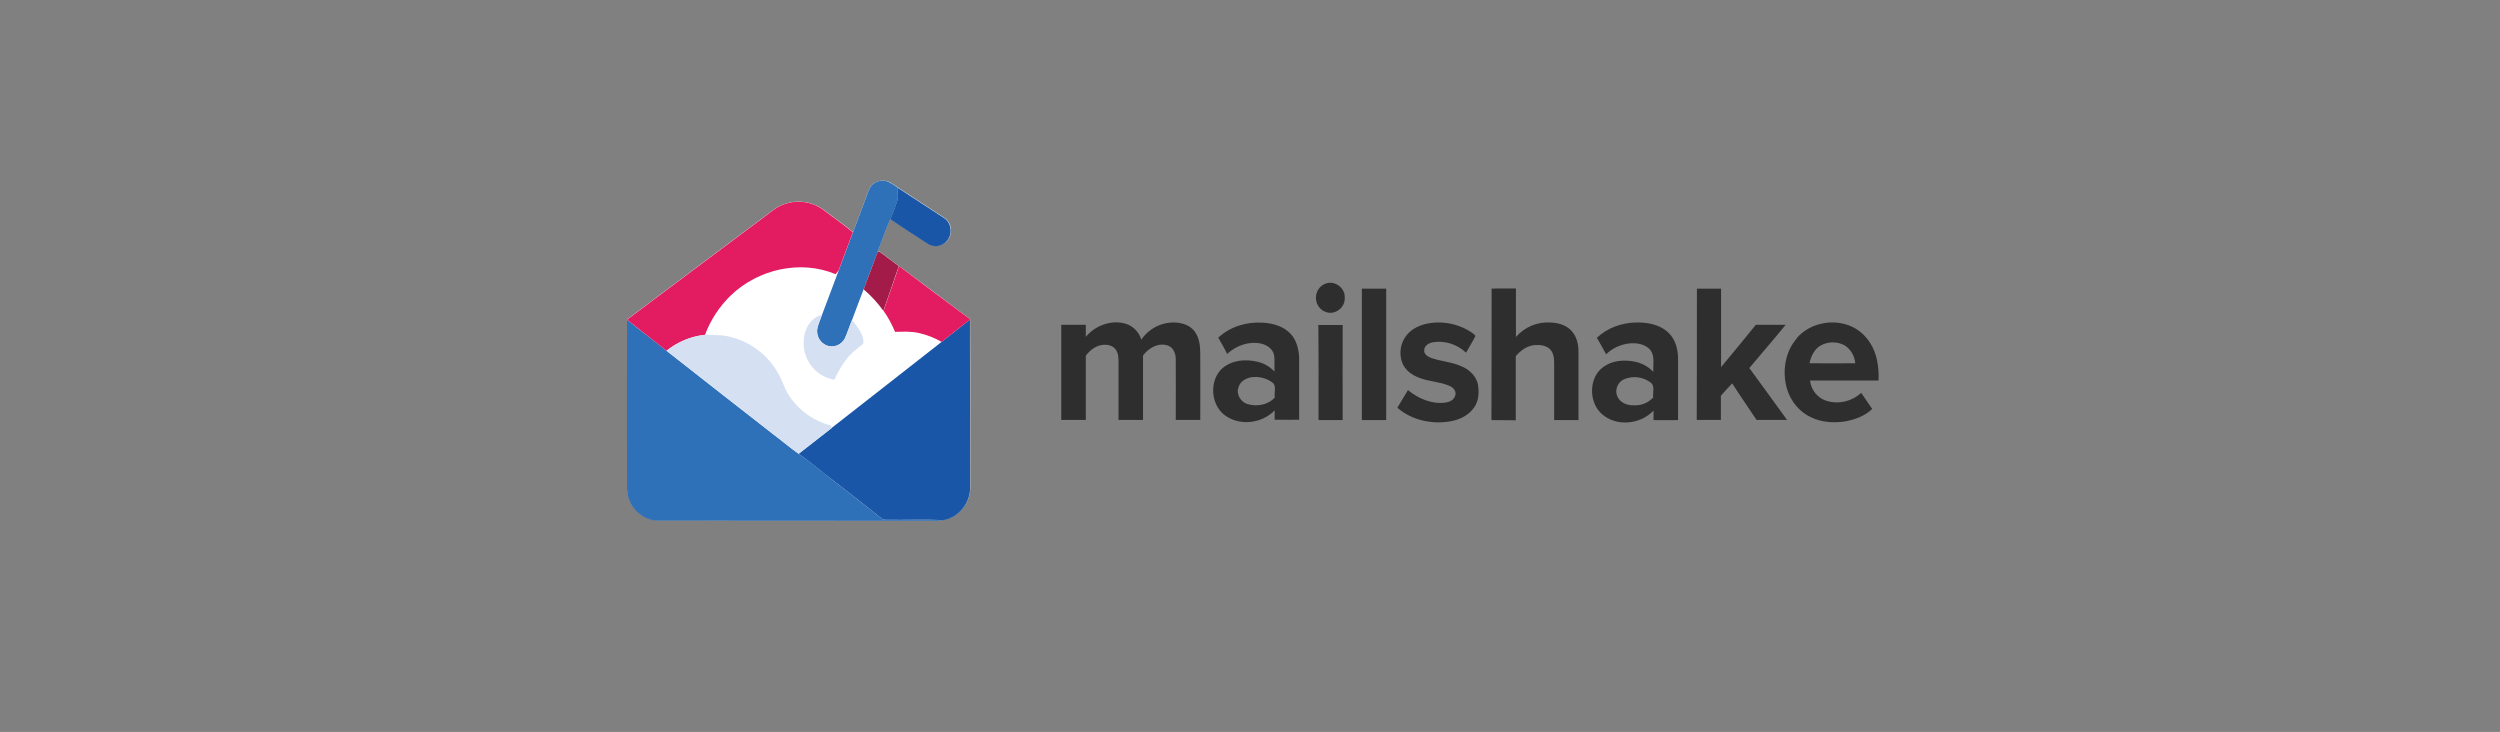
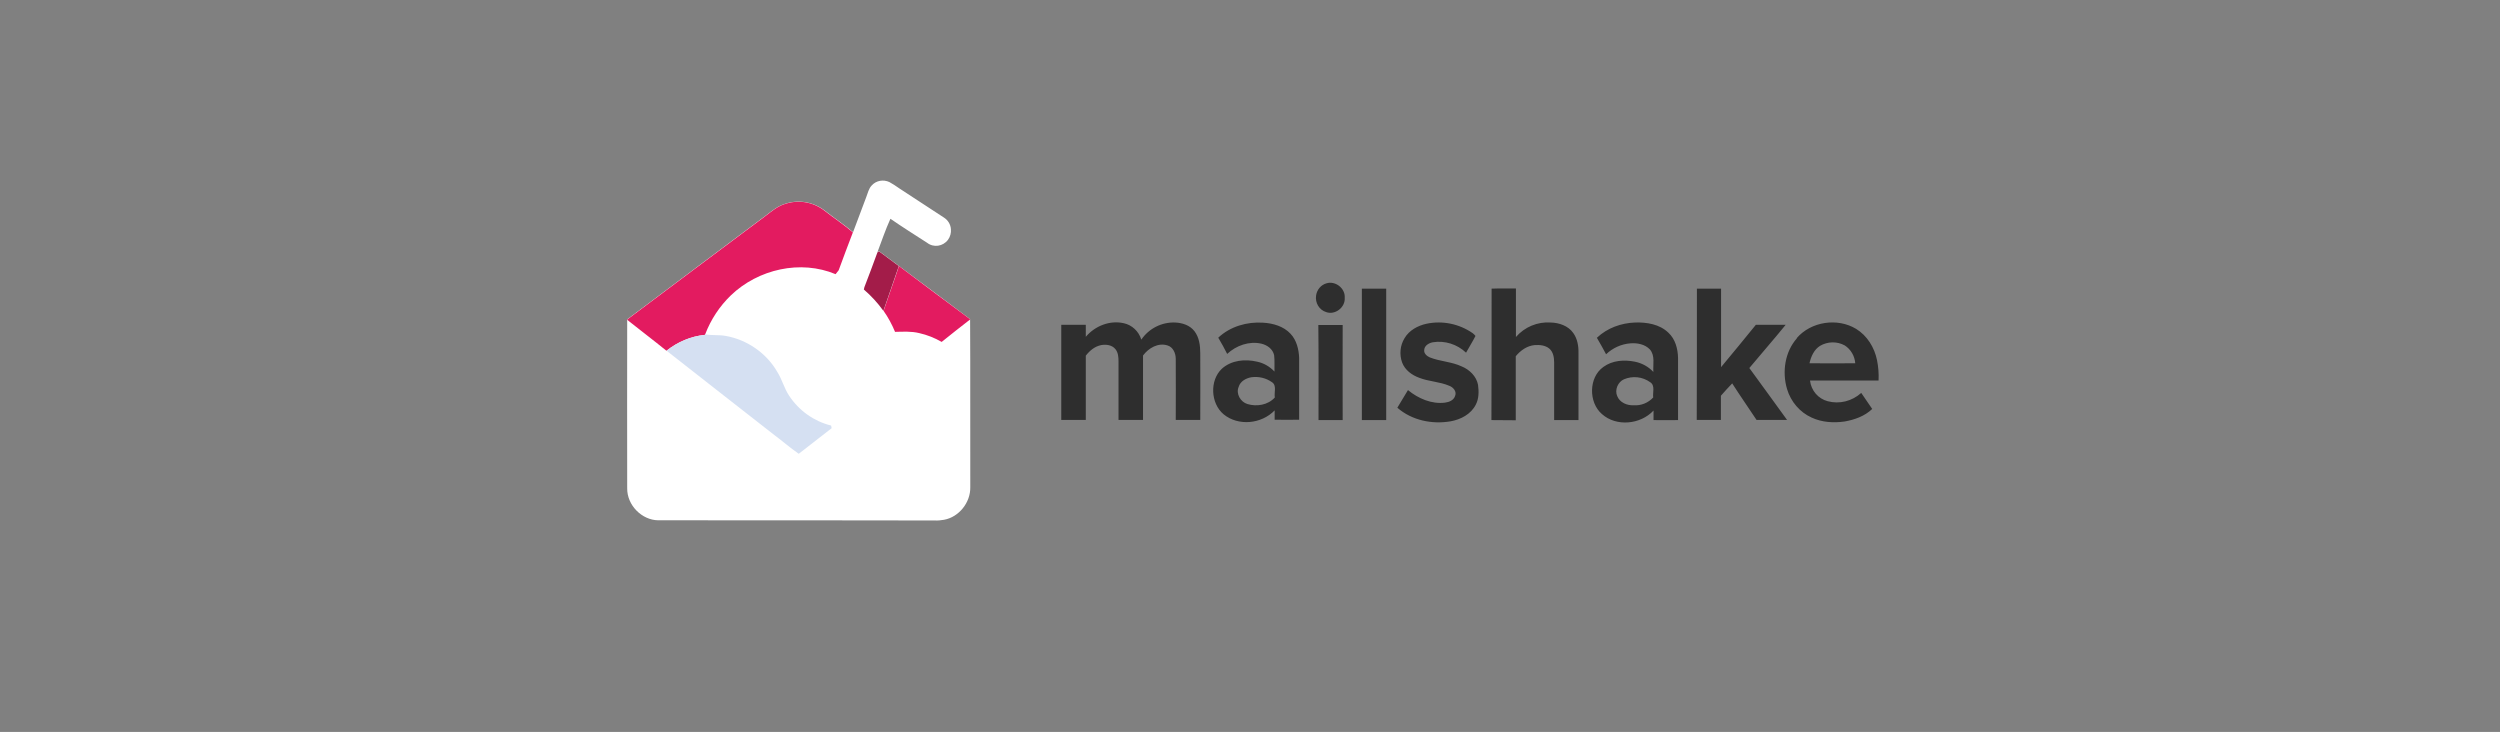
<svg xmlns="http://www.w3.org/2000/svg" width="263" height="77" viewBox="0 0 263 77" fill="none">
  <rect x="0" y="0" width="263" height="77" fill="#808080" stroke="none" />
  <g clip-path="url(#clip0_10062_5444)">
    <path d="M139.536 29.808C140.456 29.511 141.537 30.309 141.465 31.33C141.537 32.351 140.438 33.167 139.518 32.833C138.779 32.611 138.328 31.85 138.455 31.07C138.545 30.476 138.959 29.975 139.536 29.808ZM143.268 30.365C144.116 30.365 144.963 30.365 145.828 30.365C145.828 34.968 145.828 39.571 145.828 44.193C144.981 44.193 144.116 44.193 143.268 44.193C143.268 39.571 143.268 34.968 143.268 30.365ZM156.916 30.365C157.763 30.328 158.628 30.365 159.476 30.346C159.476 32.054 159.476 33.743 159.476 35.45C160.395 34.392 161.747 33.836 163.117 33.928C164.001 33.947 164.974 34.263 165.515 35.042C165.948 35.655 166.074 36.416 166.056 37.158C166.056 39.497 166.056 41.835 166.056 44.193C165.209 44.193 164.343 44.193 163.496 44.193C163.496 42.169 163.496 40.165 163.496 38.142C163.496 37.622 163.406 37.028 162.991 36.675C162.577 36.323 161.982 36.267 161.441 36.304C160.648 36.379 159.962 36.861 159.458 37.474C159.458 39.719 159.458 41.965 159.458 44.211C158.592 44.193 157.745 44.211 156.898 44.193C156.916 39.571 156.916 34.968 156.916 30.365ZM178.514 30.365C179.361 30.365 180.208 30.365 181.056 30.365C181.056 33.13 181.056 35.877 181.056 38.624C182.282 37.139 183.507 35.673 184.715 34.17C185.761 34.17 186.807 34.17 187.852 34.17C186.608 35.71 185.292 37.195 184.03 38.717C185.364 40.517 186.662 42.355 187.997 44.174C186.933 44.174 185.851 44.174 184.787 44.174C183.94 42.893 183.057 41.631 182.227 40.332C181.831 40.759 181.416 41.186 181.038 41.631C181.038 42.466 181.038 43.32 181.038 44.174C180.19 44.174 179.343 44.174 178.496 44.174C178.514 39.571 178.514 34.968 178.514 30.365ZM120.066 35.729C120.877 34.541 122.229 33.873 123.635 33.928C124.374 33.965 125.168 34.207 125.655 34.838C126.159 35.487 126.267 36.36 126.267 37.158C126.267 39.497 126.285 41.835 126.267 44.174C125.402 44.174 124.555 44.174 123.689 44.174C123.689 42.039 123.707 39.886 123.689 37.752C123.689 37.158 123.401 36.508 122.824 36.341C121.851 36.026 120.841 36.601 120.246 37.399C120.246 39.664 120.246 41.91 120.246 44.174C119.381 44.174 118.533 44.174 117.668 44.174C117.668 42.114 117.668 40.072 117.668 38.012C117.668 37.566 117.632 37.084 117.343 36.731C116.983 36.286 116.37 36.211 115.847 36.304C115.18 36.434 114.639 36.88 114.225 37.418C114.225 39.664 114.225 41.91 114.225 44.174C113.359 44.174 112.512 44.174 111.646 44.174C111.646 40.833 111.646 37.511 111.646 34.17C112.512 34.17 113.359 34.17 114.225 34.17C114.225 34.597 114.225 35.005 114.225 35.432C115.198 34.281 116.767 33.669 118.227 34.003C119.074 34.188 119.795 34.838 120.066 35.729ZM128.16 35.525C129.422 34.337 131.189 33.836 132.866 33.947C133.911 34.003 135.029 34.318 135.768 35.116C136.399 35.785 136.634 36.75 136.67 37.641C136.67 39.812 136.67 41.984 136.67 44.156C135.804 44.174 134.957 44.156 134.092 44.156C134.092 43.821 134.092 43.506 134.092 43.172C132.722 44.601 130.27 44.861 128.719 43.58C127.349 42.429 127.241 40.016 128.539 38.791C129.549 37.882 130.991 37.752 132.253 38.049C132.956 38.197 133.587 38.569 134.074 39.088C134.056 38.513 134.11 37.938 134.038 37.362C133.893 36.713 133.317 36.304 132.704 36.156C131.424 35.859 130.053 36.341 129.098 37.232C128.809 36.675 128.503 36.081 128.16 35.525ZM130.306 40.703C129.999 41.427 130.504 42.281 131.225 42.504C132.199 42.8 133.389 42.615 134.11 41.817C134.02 41.279 134.344 40.536 133.803 40.202C133.172 39.757 132.415 39.59 131.676 39.682C131.099 39.775 130.486 40.091 130.306 40.703ZM150.065 34.058C151.742 33.706 153.49 34.058 154.915 35.042C155.023 35.116 155.131 35.228 155.221 35.339C154.915 35.952 154.554 36.508 154.229 37.102C153.292 36.211 151.994 35.803 150.732 36.007C150.335 36.081 149.867 36.341 149.831 36.787C149.758 37.177 150.119 37.474 150.425 37.603C151.507 38.03 152.715 38.049 153.779 38.55C154.59 38.884 155.329 39.59 155.491 40.499C155.582 41.186 155.582 41.947 155.257 42.559C154.752 43.58 153.653 44.137 152.607 44.322C150.66 44.657 148.532 44.23 147 42.893C147.379 42.281 147.739 41.65 148.118 41.037C149.2 41.928 150.624 42.541 152.03 42.355C152.445 42.299 152.931 42.114 153.076 41.65C153.274 41.186 152.877 40.74 152.481 40.592C151.453 40.146 150.317 40.146 149.29 39.738C148.532 39.46 147.811 38.94 147.505 38.142C147.198 37.288 147.289 36.341 147.757 35.58C148.244 34.745 149.145 34.263 150.065 34.058ZM168.003 35.525C169.085 34.504 170.545 33.984 172.005 33.928C173.231 33.891 174.583 34.096 175.521 35.005C176.242 35.673 176.512 36.694 176.53 37.659C176.53 39.831 176.53 42.002 176.53 44.193C175.665 44.211 174.8 44.193 173.952 44.193C173.952 43.858 173.952 43.524 173.952 43.19C172.582 44.657 170.04 44.916 168.526 43.562C167.102 42.337 167.12 39.701 168.67 38.606C169.626 37.901 170.87 37.826 171.987 38.049C172.727 38.197 173.412 38.569 173.934 39.126C173.88 38.346 174.133 37.418 173.574 36.768C173.051 36.211 172.24 36.063 171.519 36.119C170.563 36.193 169.662 36.601 168.959 37.269C168.652 36.694 168.328 36.1 167.985 35.525M170.834 39.905C170.203 40.184 169.842 41.019 170.13 41.668C170.401 42.355 171.176 42.671 171.861 42.633C172.636 42.689 173.376 42.392 173.916 41.817C173.844 41.279 174.151 40.555 173.592 40.202C172.781 39.627 171.753 39.515 170.834 39.905ZM189.006 35.58C190.52 33.817 193.297 33.409 195.262 34.597C196.416 35.302 197.191 36.545 197.461 37.882C197.606 38.587 197.66 39.311 197.624 40.035C195.226 40.035 192.81 40.035 190.412 40.035C190.539 41.093 191.278 41.947 192.269 42.207C193.513 42.541 194.829 42.207 195.803 41.334C196.199 41.891 196.56 42.466 196.957 43.023C196.163 43.784 195.1 44.156 194.054 44.341C192.9 44.508 191.674 44.434 190.593 43.933C189.349 43.376 188.393 42.262 187.997 40.926C187.456 39.107 187.78 36.991 189.042 35.58M191.476 36.379C190.845 36.768 190.52 37.492 190.358 38.216C191.963 38.235 193.567 38.216 195.172 38.216C195.118 37.455 194.703 36.75 194.072 36.341C193.261 35.896 192.269 35.914 191.476 36.379ZM138.689 34.188C139.536 34.188 140.384 34.188 141.249 34.188C141.231 37.529 141.249 40.87 141.249 44.193C140.402 44.193 139.554 44.193 138.707 44.193C138.707 40.852 138.725 37.511 138.689 34.188Z" fill="#2E2E2E" />
    <path d="M91.707 19.507C91.383 19.841 91.293 20.323 91.13 20.732C90.662 21.957 90.211 23.182 89.742 24.425C88.787 23.609 87.741 22.922 86.749 22.142C85.523 21.214 83.937 20.954 82.495 21.474C81.755 21.715 81.142 22.235 80.53 22.699C75.68 26.337 70.83 29.938 65.981 33.594C65.963 39.516 65.981 45.455 65.981 51.376C65.963 53.158 67.531 54.717 69.244 54.735C78.943 54.735 88.642 54.735 98.342 54.754C98.666 54.773 98.991 54.735 99.315 54.68C100.866 54.401 102.109 52.879 102.073 51.246C102.055 45.362 102.091 39.46 102.055 33.576C99.549 31.701 97.062 29.827 94.556 27.971C93.871 27.451 93.167 26.931 92.482 26.43L92.356 26.486L92.302 26.541C92.753 25.354 93.149 24.166 93.672 23.015C94.934 23.887 96.232 24.704 97.53 25.539C98.215 26.077 99.207 25.929 99.73 25.224C99.964 24.908 100.072 24.5 100.036 24.11C100 23.59 99.712 23.145 99.297 22.885L94.556 19.785C94.249 19.562 93.907 19.34 93.564 19.154C92.933 18.857 92.176 18.987 91.707 19.507Z" fill="white" />
    <path d="M76.906 31.07C79.773 28.286 84.244 27.284 87.922 28.843C88.03 28.713 88.138 28.583 88.246 28.434C87.669 30.012 87.056 31.553 86.48 33.13C85.668 33.297 85.055 33.984 84.767 34.782C84.064 36.824 85.091 39.07 87.056 39.794C87.291 39.887 87.525 39.942 87.778 39.979C88.336 38.773 89.058 37.566 90.103 36.768C90.356 36.546 90.68 36.379 90.842 36.082C90.824 35.135 90.157 34.393 89.634 33.687C90.085 32.555 90.482 31.386 90.933 30.253L90.878 30.495C91.654 31.144 92.339 31.905 92.934 32.741C93.42 33.427 93.817 34.17 94.141 34.949C94.989 34.931 95.854 34.875 96.683 35.079C97.513 35.265 98.306 35.581 99.045 36.007C95.205 39.033 91.329 42.04 87.489 45.065L87.435 44.787C85.632 44.341 84.064 43.228 83.018 41.65C82.495 40.87 82.279 39.942 81.774 39.144C80.638 37.14 78.565 35.748 76.347 35.358C75.644 35.246 74.905 35.339 74.202 35.191C74.797 33.613 75.716 32.221 76.906 31.07Z" fill="white" />
-     <path d="M91.707 19.507C92.175 18.987 92.933 18.857 93.546 19.173C93.888 19.358 94.213 19.562 94.537 19.804L94.411 19.841C94.429 20.305 94.537 20.806 94.357 21.27C94.14 21.864 93.942 22.477 93.672 23.052C93.149 24.203 92.752 25.409 92.302 26.578C91.851 27.785 91.4 29.01 90.931 30.235C90.481 31.367 90.066 32.536 89.633 33.669C89.363 34.318 89.165 34.987 88.876 35.618C88.462 36.397 87.506 36.676 86.767 36.249C86.154 35.896 85.847 35.191 85.992 34.485C86.118 34.021 86.316 33.576 86.478 33.112C87.055 31.553 87.668 29.994 88.245 28.416C88.732 27.08 89.237 25.743 89.742 24.425C90.21 23.2 90.661 21.957 91.13 20.732C91.292 20.323 91.382 19.859 91.707 19.507ZM65.962 51.413C65.962 45.492 65.944 39.553 65.962 33.632C67.332 34.745 68.757 35.785 70.109 36.898C73.823 39.831 77.572 42.745 81.304 45.659C82.224 46.346 83.089 47.088 84.008 47.738C85.234 48.573 86.352 49.538 87.524 50.448C89.219 51.784 90.949 53.084 92.626 54.457C92.77 54.587 92.933 54.661 93.131 54.68C95.186 54.717 97.223 54.624 99.278 54.717C98.954 54.773 98.629 54.81 98.305 54.791C88.606 54.773 78.906 54.791 69.207 54.773C67.495 54.754 65.944 53.195 65.962 51.413Z" fill="#2E71B8" />
-     <path d="M94.394 19.841L94.52 19.804L99.262 22.903C99.694 23.163 99.965 23.627 100.001 24.128C100.091 25.019 99.442 25.799 98.595 25.892C98.198 25.929 97.82 25.817 97.495 25.576C96.215 24.741 94.917 23.924 93.655 23.052C93.925 22.477 94.124 21.864 94.34 21.27C94.52 20.806 94.43 20.323 94.394 19.841ZM99.027 35.989C100.037 35.191 101.029 34.411 102.038 33.613C102.056 39.497 102.038 45.399 102.056 51.283C102.092 52.916 100.848 54.438 99.28 54.717C97.243 54.624 95.187 54.717 93.132 54.68C92.952 54.661 92.772 54.587 92.627 54.457C90.951 53.084 89.22 51.784 87.525 50.448C86.353 49.557 85.218 48.573 84.01 47.738L87.453 45.047C91.311 42.021 95.187 39.014 99.027 35.989Z" fill="#1956A7" />
    <path d="M82.477 21.493C83.919 20.973 85.506 21.214 86.732 22.161C87.723 22.94 88.769 23.627 89.724 24.444C89.219 25.762 88.715 27.098 88.228 28.434C88.12 28.564 88.012 28.713 87.903 28.843C84.226 27.302 79.773 28.304 76.888 31.07C75.698 32.221 74.779 33.613 74.184 35.172L74.148 35.228C72.669 35.376 71.281 35.97 70.109 36.898C68.739 35.785 67.333 34.727 65.963 33.631C70.794 29.994 75.662 26.374 80.512 22.736C81.143 22.254 81.756 21.734 82.477 21.493ZM94.574 27.989C97.062 29.863 99.568 31.738 102.074 33.594C101.064 34.374 100.055 35.172 99.063 35.97C98.324 35.543 97.531 35.228 96.701 35.042C95.872 34.838 95.007 34.894 94.159 34.912C93.835 34.133 93.438 33.39 92.951 32.703C93.474 31.126 94.051 29.585 94.574 27.989Z" fill="#E31B60" />
    <path d="M92.356 26.504L92.483 26.448C93.168 26.968 93.871 27.469 94.556 27.989C94.033 29.567 93.456 31.126 92.933 32.703C92.338 31.868 91.653 31.126 90.878 30.457L90.932 30.216C91.401 29.01 91.852 27.785 92.302 26.56L92.356 26.504Z" fill="#A31C49" />
-     <path d="M84.767 34.764C85.037 33.984 85.668 33.297 86.48 33.112C86.317 33.576 86.119 34.003 85.993 34.485C85.813 35.358 86.335 36.212 87.165 36.397C87.85 36.546 88.535 36.23 88.877 35.599C89.166 34.968 89.364 34.281 89.635 33.65C90.175 34.355 90.824 35.116 90.843 36.044C90.68 36.341 90.356 36.508 90.103 36.731C89.04 37.548 88.337 38.736 87.778 39.942C85.704 39.627 84.262 37.622 84.587 35.488C84.605 35.246 84.659 35.005 84.767 34.764Z" fill="#D5E0F2" />
    <path d="M74.165 35.228L74.201 35.172C74.904 35.302 75.644 35.209 76.347 35.339C78.564 35.729 80.619 37.121 81.773 39.126C82.278 39.924 82.494 40.852 83.017 41.632C84.063 43.209 85.631 44.323 87.434 44.768L87.488 45.047L84.027 47.738C83.089 47.089 82.224 46.328 81.323 45.659C77.591 42.727 73.841 39.831 70.127 36.898C71.281 35.971 72.687 35.377 74.165 35.228Z" fill="#D5E0F2" />
  </g>
  <defs>
    <clipPath id="clip0_10062_5444">
      <rect width="143.919" height="37.584" fill="white" transform="translate(59.54 18.86)" />
    </clipPath>
  </defs>
</svg>